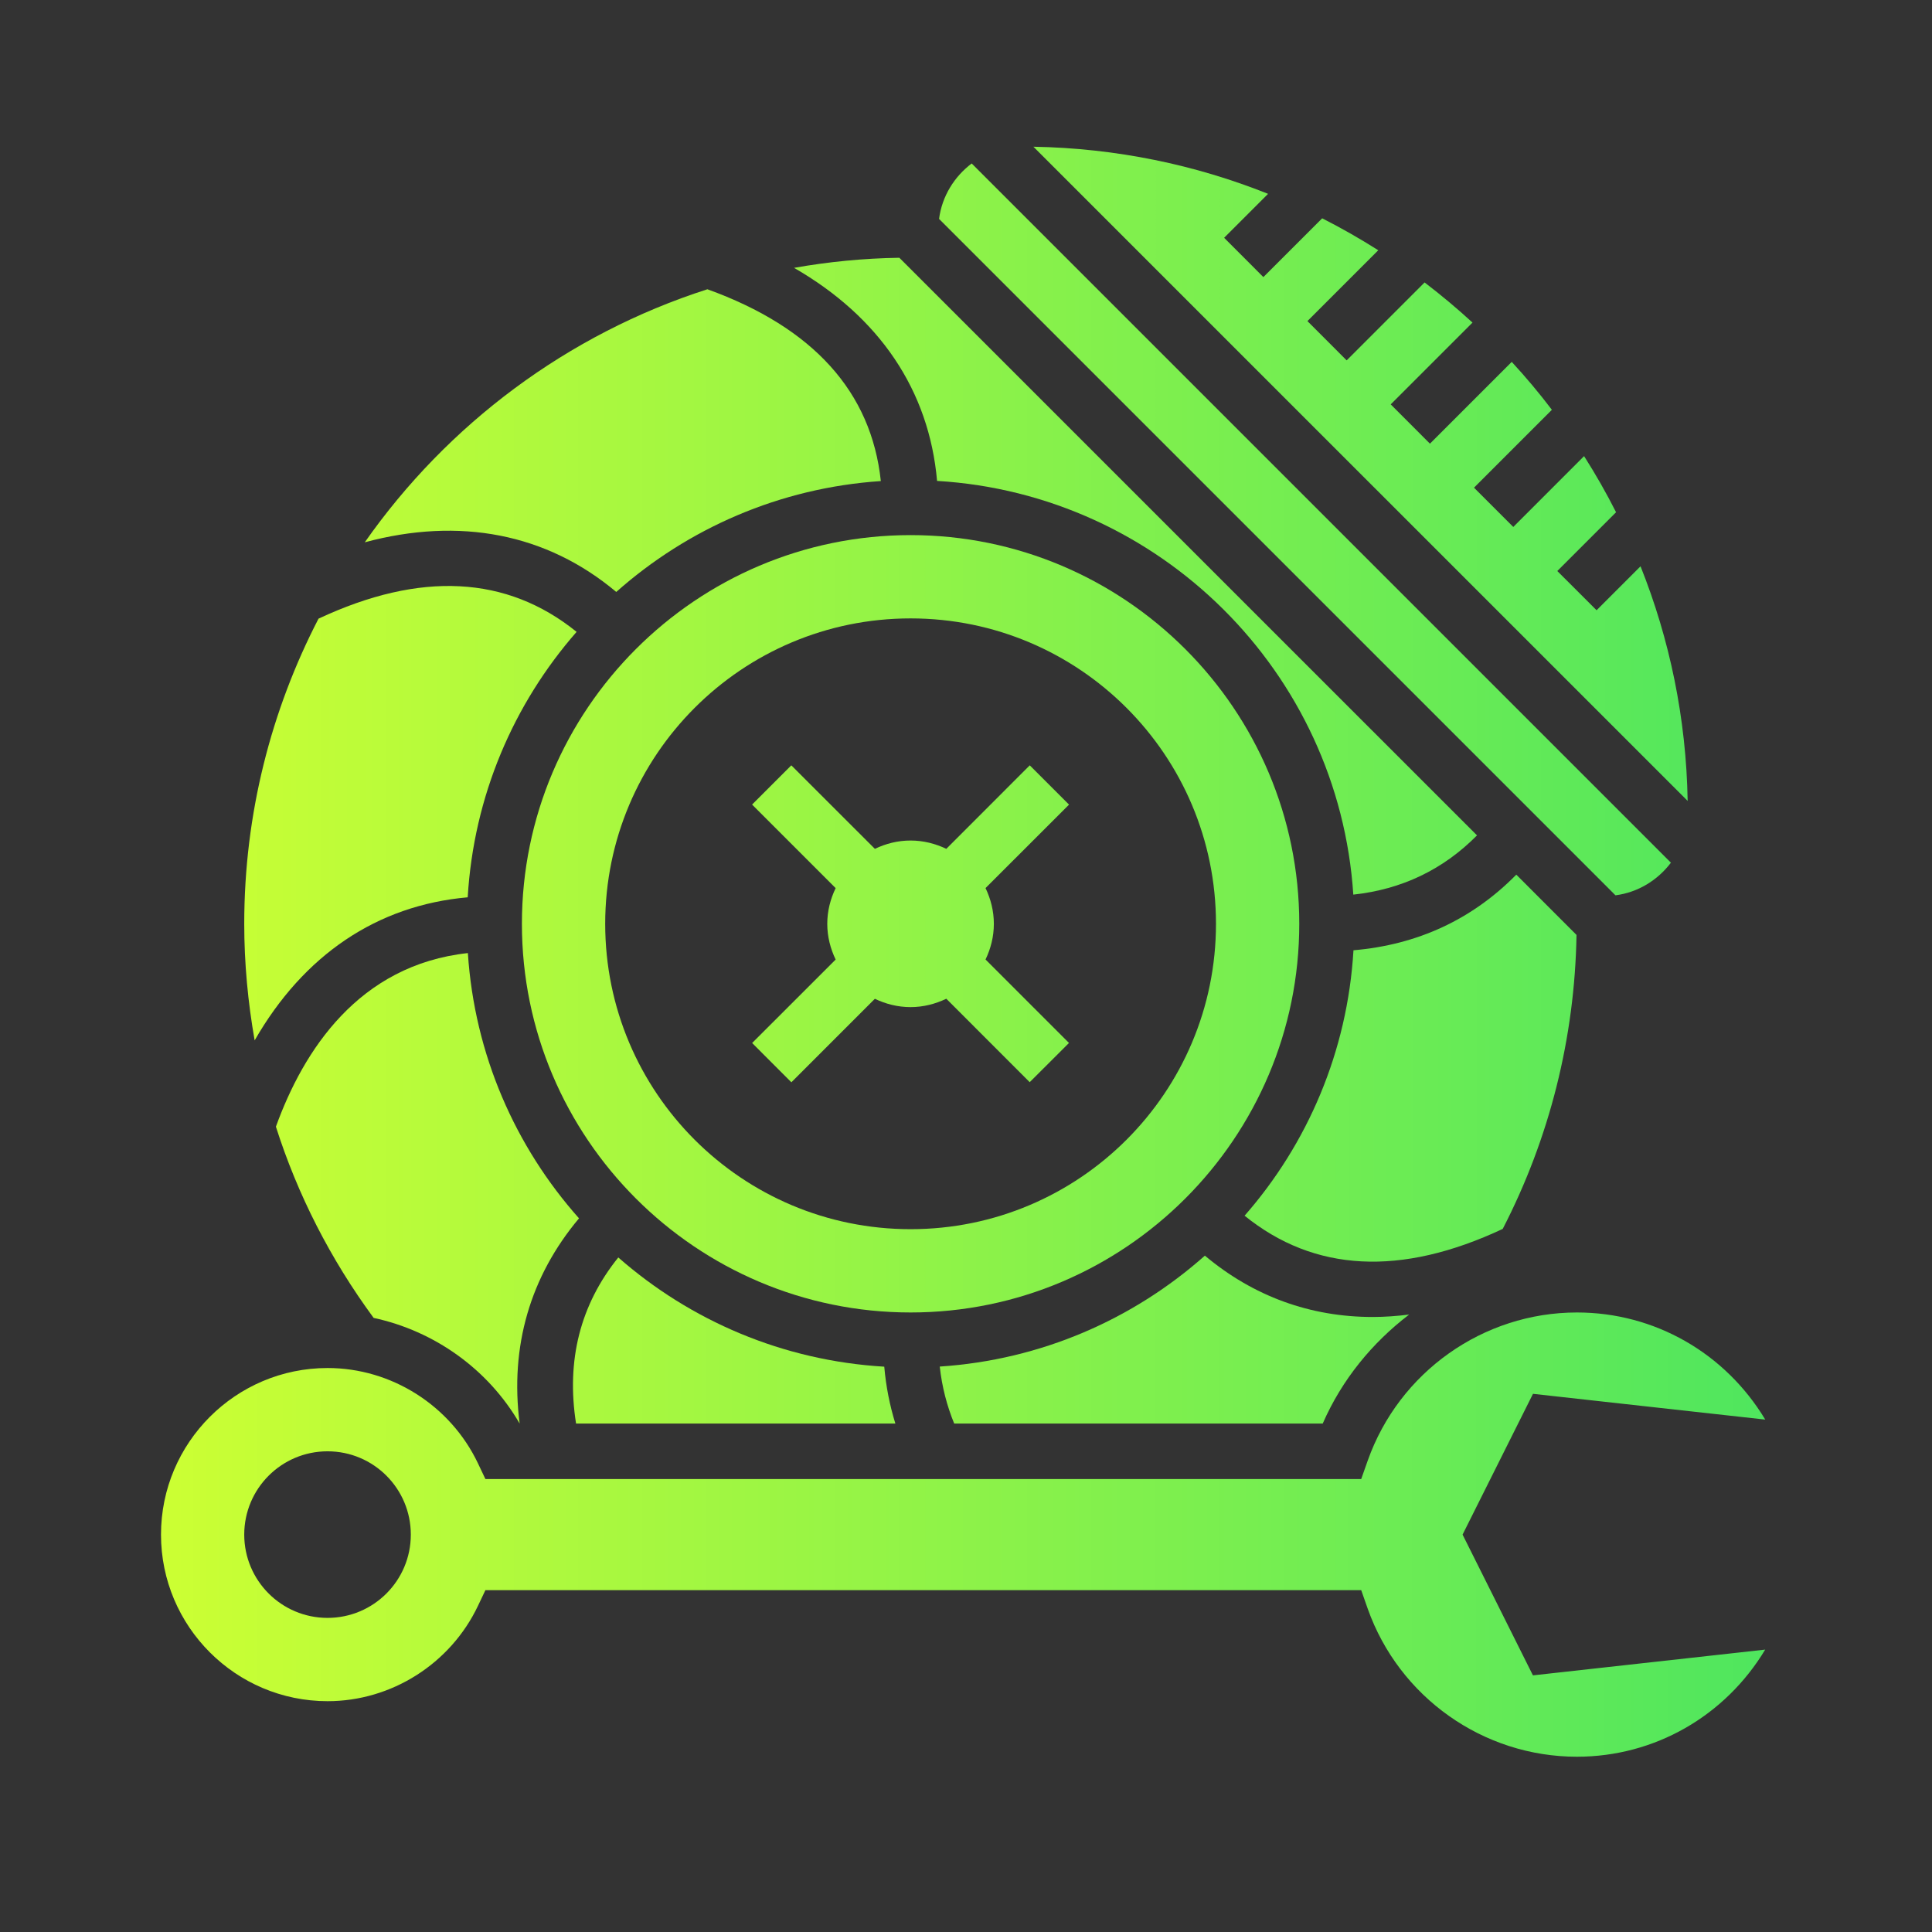
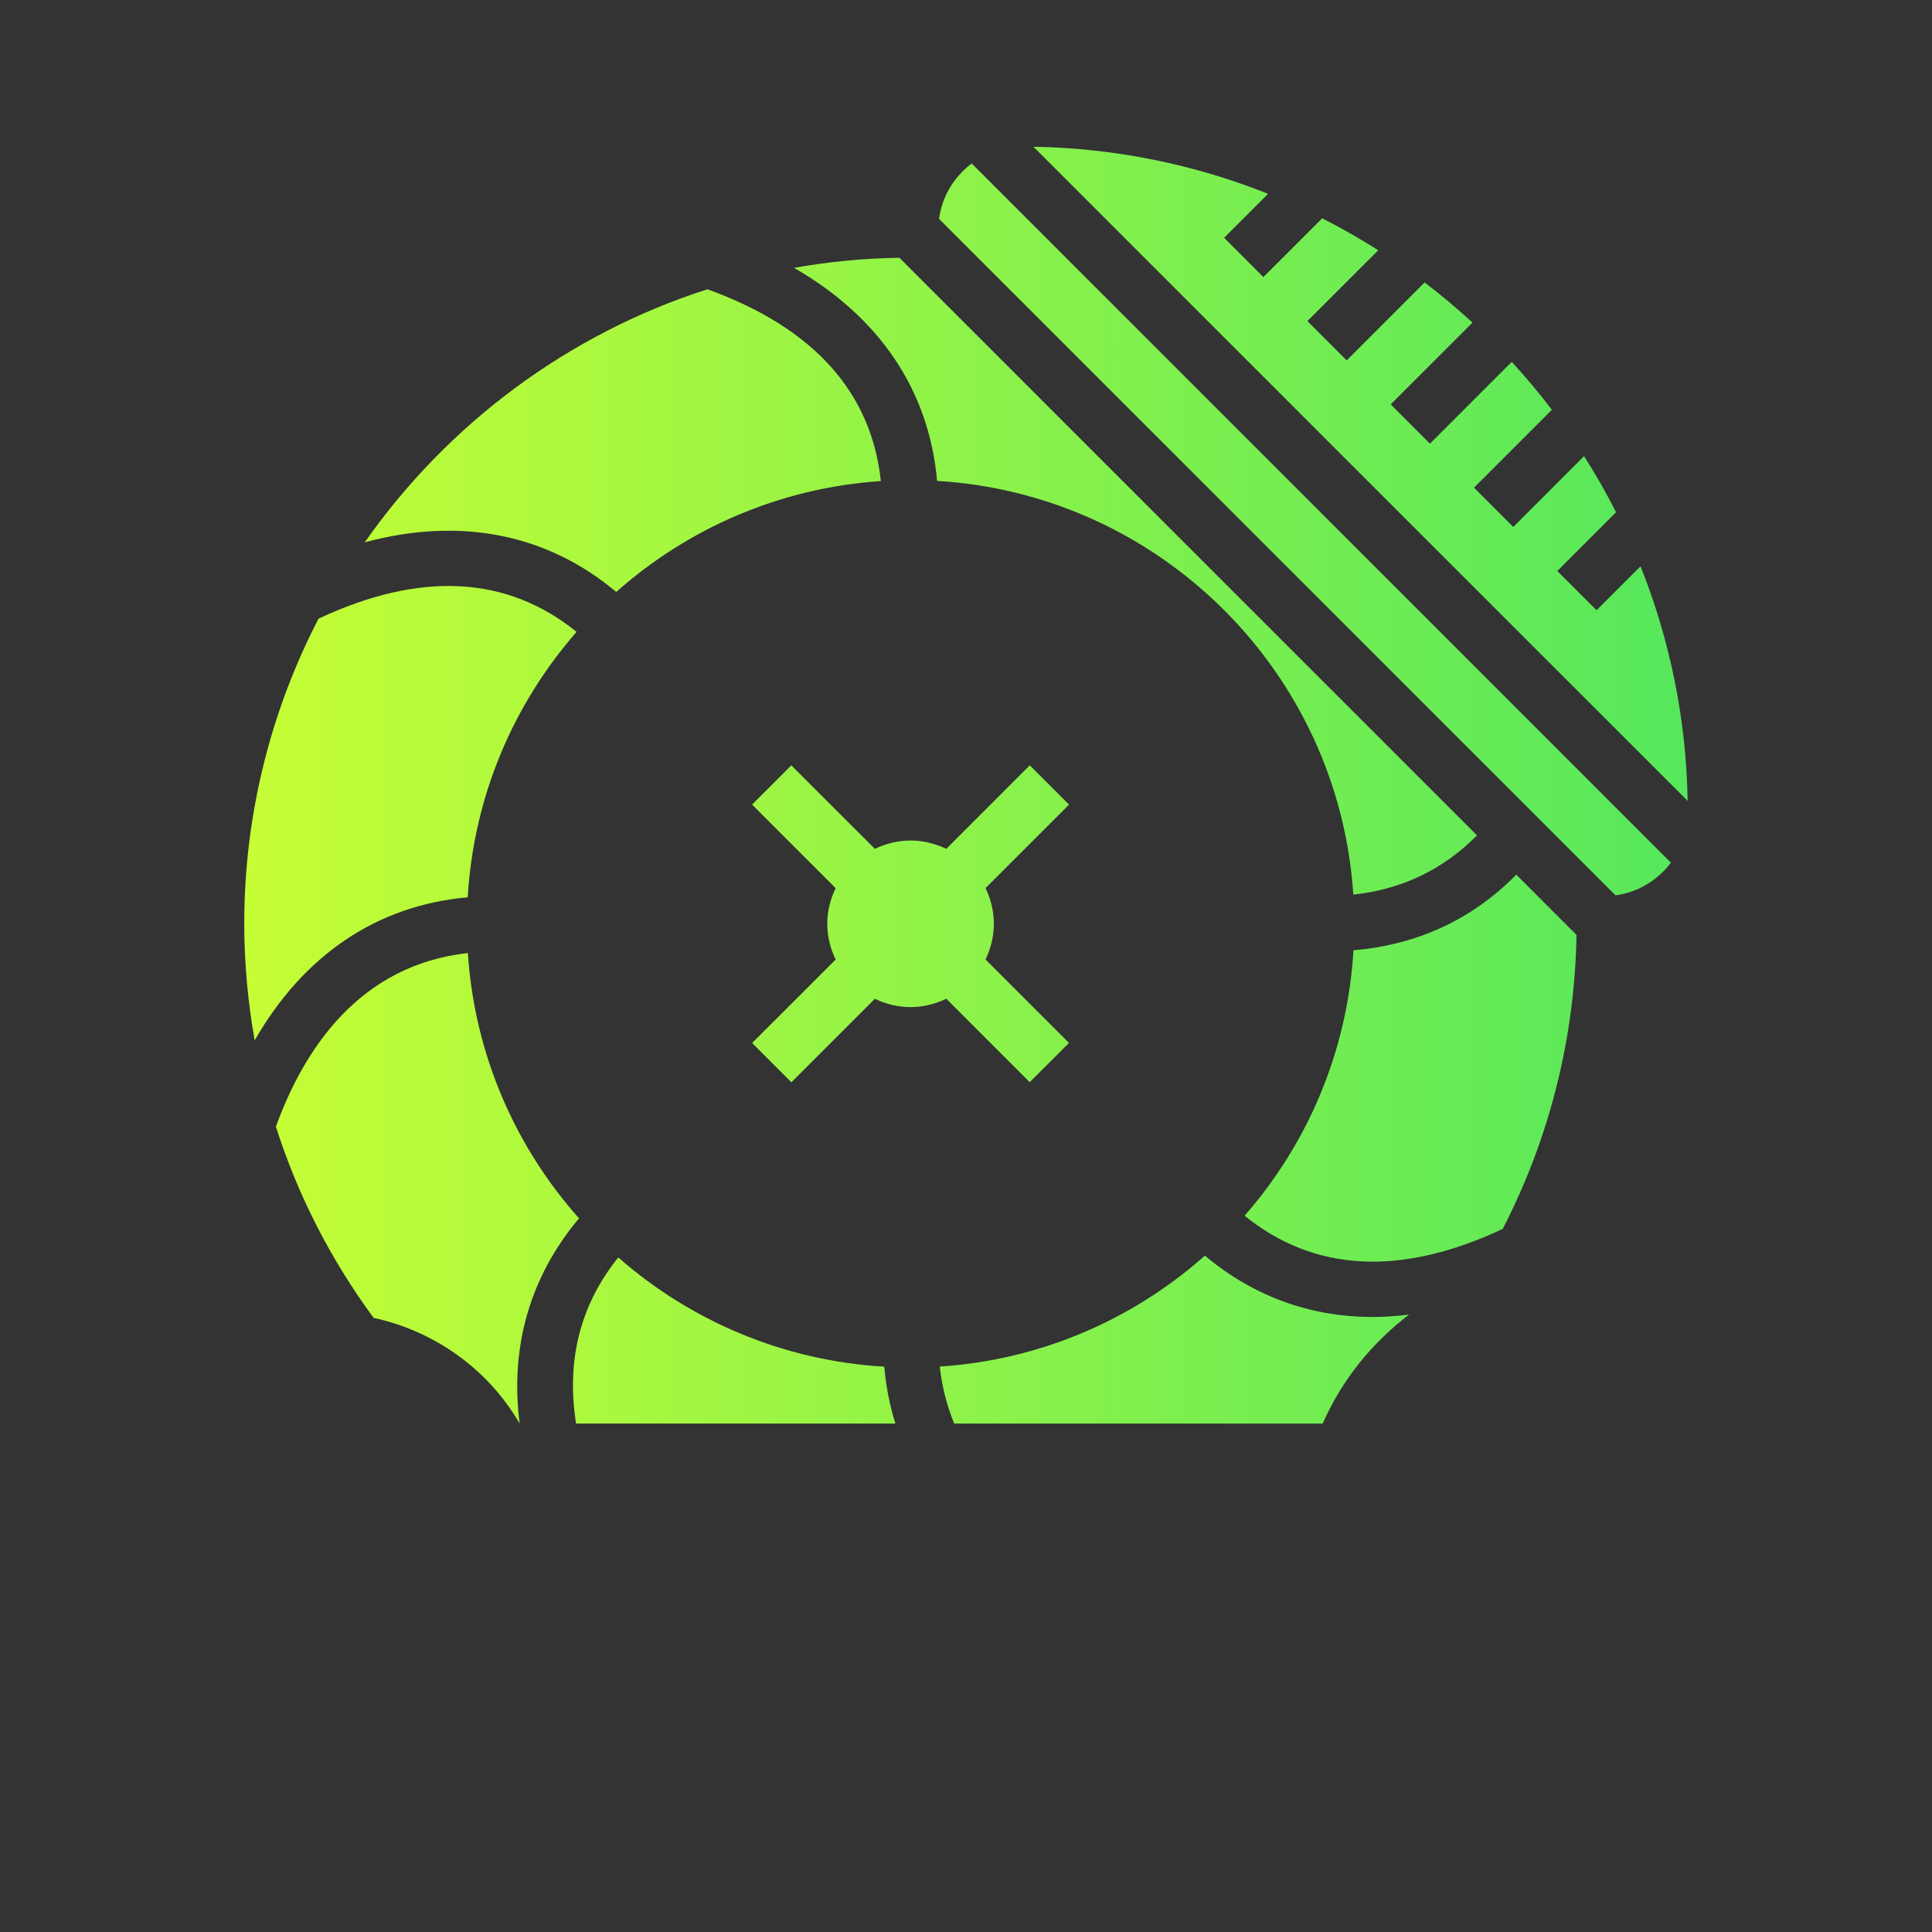
<svg xmlns="http://www.w3.org/2000/svg" width="36" height="36" viewBox="0 0 36 36" fill="none">
  <rect x="0" y="0" width="36" height="36" fill="#333333" stroke="none" />
  <path d="M24.647 26.526C25.005 25.706 25.57 25.02 26.257 24.495C26.028 24.523 25.801 24.54 25.579 24.54C24.418 24.54 23.357 24.157 22.451 23.397C21.117 24.582 19.401 25.34 17.511 25.464C17.552 25.842 17.645 26.196 17.78 26.526L24.647 26.526Z" fill="url(#paint0_linear_4009_1264)" />
-   <path d="M24.21 17.214C24.21 13.22 20.961 9.971 16.968 9.971C12.974 9.971 9.725 13.22 9.725 17.214C9.725 21.207 12.974 24.456 16.968 24.456C20.961 24.456 24.21 21.207 24.21 17.214ZM11.277 17.214C11.277 14.071 13.825 11.523 16.968 11.523C20.11 11.523 22.658 14.071 22.658 17.214C22.658 20.356 20.11 22.904 16.968 22.904C13.825 22.904 11.277 20.357 11.277 17.214Z" fill="url(#paint1_linear_4009_1264)" />
  <path d="M16.684 26.526C16.579 26.188 16.509 25.835 16.477 25.466C14.584 25.354 12.863 24.608 11.521 23.431C10.811 24.312 10.549 25.35 10.734 26.526H16.684Z" fill="url(#paint2_linear_4009_1264)" />
  <path d="M30.569 10.552L29.75 11.371L29.018 10.64L30.113 9.545C29.931 9.185 29.732 8.837 29.517 8.499L28.198 9.819L27.466 9.087L28.917 7.636C28.682 7.326 28.432 7.028 28.169 6.743L26.645 8.267L25.914 7.535L27.438 6.011C27.152 5.748 26.854 5.499 26.545 5.263L25.093 6.715L24.362 5.983L25.682 4.663C25.344 4.449 24.996 4.25 24.637 4.068L23.541 5.163L22.81 4.431L23.629 3.612C22.272 3.07 20.799 2.761 19.256 2.734L31.447 14.924C31.421 13.383 31.111 11.909 30.569 10.552Z" fill="url(#paint3_linear_4009_1264)" />
  <path d="M8.718 17.759C6.68 17.981 5.653 19.578 5.141 20.994C5.545 22.262 6.156 23.461 6.962 24.557C8.094 24.801 9.094 25.51 9.683 26.526C9.499 25.088 9.88 23.785 10.789 22.702C9.602 21.367 8.842 19.651 8.718 17.759Z" fill="url(#paint4_linear_4009_1264)" />
  <path d="M31.135 16.075L18.106 3.046C17.782 3.291 17.553 3.656 17.498 4.079L30.102 16.683C30.525 16.628 30.89 16.399 31.135 16.075Z" fill="url(#paint5_linear_4009_1264)" />
  <path d="M17.461 8.961C21.614 9.209 24.945 12.523 25.217 16.67C26.119 16.573 26.891 16.204 27.522 15.566L16.758 4.803C16.09 4.813 15.434 4.878 14.796 4.991C16.388 5.907 17.312 7.273 17.461 8.961Z" fill="url(#paint6_linear_4009_1264)" />
-   <path d="M27.253 28.595L28.565 25.972L32.893 26.452C32.147 25.213 30.832 24.456 29.384 24.456C27.637 24.456 26.071 25.566 25.486 27.215L25.364 27.56H9.045L8.905 27.265C8.392 26.188 7.293 25.491 6.104 25.491C4.392 25.491 3 26.883 3 28.595C3 30.307 4.392 31.699 6.104 31.699C7.293 31.699 8.392 31.003 8.905 29.925L9.045 29.63H25.364L25.485 29.975C26.07 31.625 27.636 32.734 29.383 32.734C30.831 32.734 32.146 31.977 32.892 30.738L28.564 31.218L27.253 28.595ZM6.103 30.147C5.246 30.147 4.551 29.452 4.551 28.595C4.551 27.738 5.246 27.043 6.103 27.043C6.961 27.043 7.655 27.738 7.655 28.595C7.655 29.452 6.961 30.147 6.103 30.147Z" fill="url(#paint7_linear_4009_1264)" />
  <path d="M11.483 11.03C12.815 9.848 14.527 9.09 16.413 8.964C16.236 7.303 15.154 6.102 13.181 5.39C10.572 6.228 8.338 7.906 6.797 10.105C8.567 9.629 10.186 9.942 11.483 11.03Z" fill="url(#paint8_linear_4009_1264)" />
  <path d="M8.715 16.72C8.827 14.831 9.571 13.114 10.744 11.774C9.447 10.725 7.833 10.639 5.935 11.528C5.053 13.233 4.551 15.165 4.551 17.214C4.551 17.95 4.62 18.676 4.745 19.386C5.66 17.793 7.026 16.869 8.715 16.72Z" fill="url(#paint9_linear_4009_1264)" />
  <path d="M29.376 17.421L28.254 16.298C27.428 17.136 26.41 17.605 25.22 17.707C25.108 19.595 24.364 21.314 23.191 22.653C24.489 23.704 26.103 23.789 28.001 22.899C28.873 21.209 29.344 19.34 29.376 17.421Z" fill="url(#paint10_linear_4009_1264)" />
  <path d="M17.633 18.61L19.187 20.165L19.919 19.434L18.364 17.879C18.461 17.677 18.519 17.453 18.519 17.214C18.519 16.975 18.461 16.751 18.364 16.548L19.92 14.993L19.188 14.261L17.633 15.817C17.43 15.72 17.206 15.662 16.967 15.662C16.728 15.662 16.504 15.72 16.302 15.817L14.745 14.261L14.014 14.992L15.571 16.549C15.474 16.751 15.415 16.975 15.415 17.214C15.415 17.453 15.474 17.677 15.571 17.88L14.015 19.435L14.746 20.167L16.302 18.611C16.504 18.708 16.728 18.766 16.967 18.766C17.206 18.766 17.43 18.707 17.633 18.61Z" fill="url(#paint11_linear_4009_1264)" />
  <defs>
    <linearGradient id="paint0_linear_4009_1264" x1="3" y1="17.734" x2="32.893" y2="17.734" gradientUnits="userSpaceOnUse">
      <stop stop-color="#CCFF33" />
      <stop offset="1" stop-color="#4FE65E" />
    </linearGradient>
    <linearGradient id="paint1_linear_4009_1264" x1="3" y1="17.734" x2="32.893" y2="17.734" gradientUnits="userSpaceOnUse">
      <stop stop-color="#CCFF33" />
      <stop offset="1" stop-color="#4FE65E" />
    </linearGradient>
    <linearGradient id="paint2_linear_4009_1264" x1="3" y1="17.734" x2="32.893" y2="17.734" gradientUnits="userSpaceOnUse">
      <stop stop-color="#CCFF33" />
      <stop offset="1" stop-color="#4FE65E" />
    </linearGradient>
    <linearGradient id="paint3_linear_4009_1264" x1="3" y1="17.734" x2="32.893" y2="17.734" gradientUnits="userSpaceOnUse">
      <stop stop-color="#CCFF33" />
      <stop offset="1" stop-color="#4FE65E" />
    </linearGradient>
    <linearGradient id="paint4_linear_4009_1264" x1="3" y1="17.734" x2="32.893" y2="17.734" gradientUnits="userSpaceOnUse">
      <stop stop-color="#CCFF33" />
      <stop offset="1" stop-color="#4FE65E" />
    </linearGradient>
    <linearGradient id="paint5_linear_4009_1264" x1="3" y1="17.734" x2="32.893" y2="17.734" gradientUnits="userSpaceOnUse">
      <stop stop-color="#CCFF33" />
      <stop offset="1" stop-color="#4FE65E" />
    </linearGradient>
    <linearGradient id="paint6_linear_4009_1264" x1="3" y1="17.734" x2="32.893" y2="17.734" gradientUnits="userSpaceOnUse">
      <stop stop-color="#CCFF33" />
      <stop offset="1" stop-color="#4FE65E" />
    </linearGradient>
    <linearGradient id="paint7_linear_4009_1264" x1="3" y1="17.734" x2="32.893" y2="17.734" gradientUnits="userSpaceOnUse">
      <stop stop-color="#CCFF33" />
      <stop offset="1" stop-color="#4FE65E" />
    </linearGradient>
    <linearGradient id="paint8_linear_4009_1264" x1="3" y1="17.734" x2="32.893" y2="17.734" gradientUnits="userSpaceOnUse">
      <stop stop-color="#CCFF33" />
      <stop offset="1" stop-color="#4FE65E" />
    </linearGradient>
    <linearGradient id="paint9_linear_4009_1264" x1="3" y1="17.734" x2="32.893" y2="17.734" gradientUnits="userSpaceOnUse">
      <stop stop-color="#CCFF33" />
      <stop offset="1" stop-color="#4FE65E" />
    </linearGradient>
    <linearGradient id="paint10_linear_4009_1264" x1="3" y1="17.734" x2="32.893" y2="17.734" gradientUnits="userSpaceOnUse">
      <stop stop-color="#CCFF33" />
      <stop offset="1" stop-color="#4FE65E" />
    </linearGradient>
    <linearGradient id="paint11_linear_4009_1264" x1="3" y1="17.734" x2="32.893" y2="17.734" gradientUnits="userSpaceOnUse">
      <stop stop-color="#CCFF33" />
      <stop offset="1" stop-color="#4FE65E" />
    </linearGradient>
  </defs>
</svg>